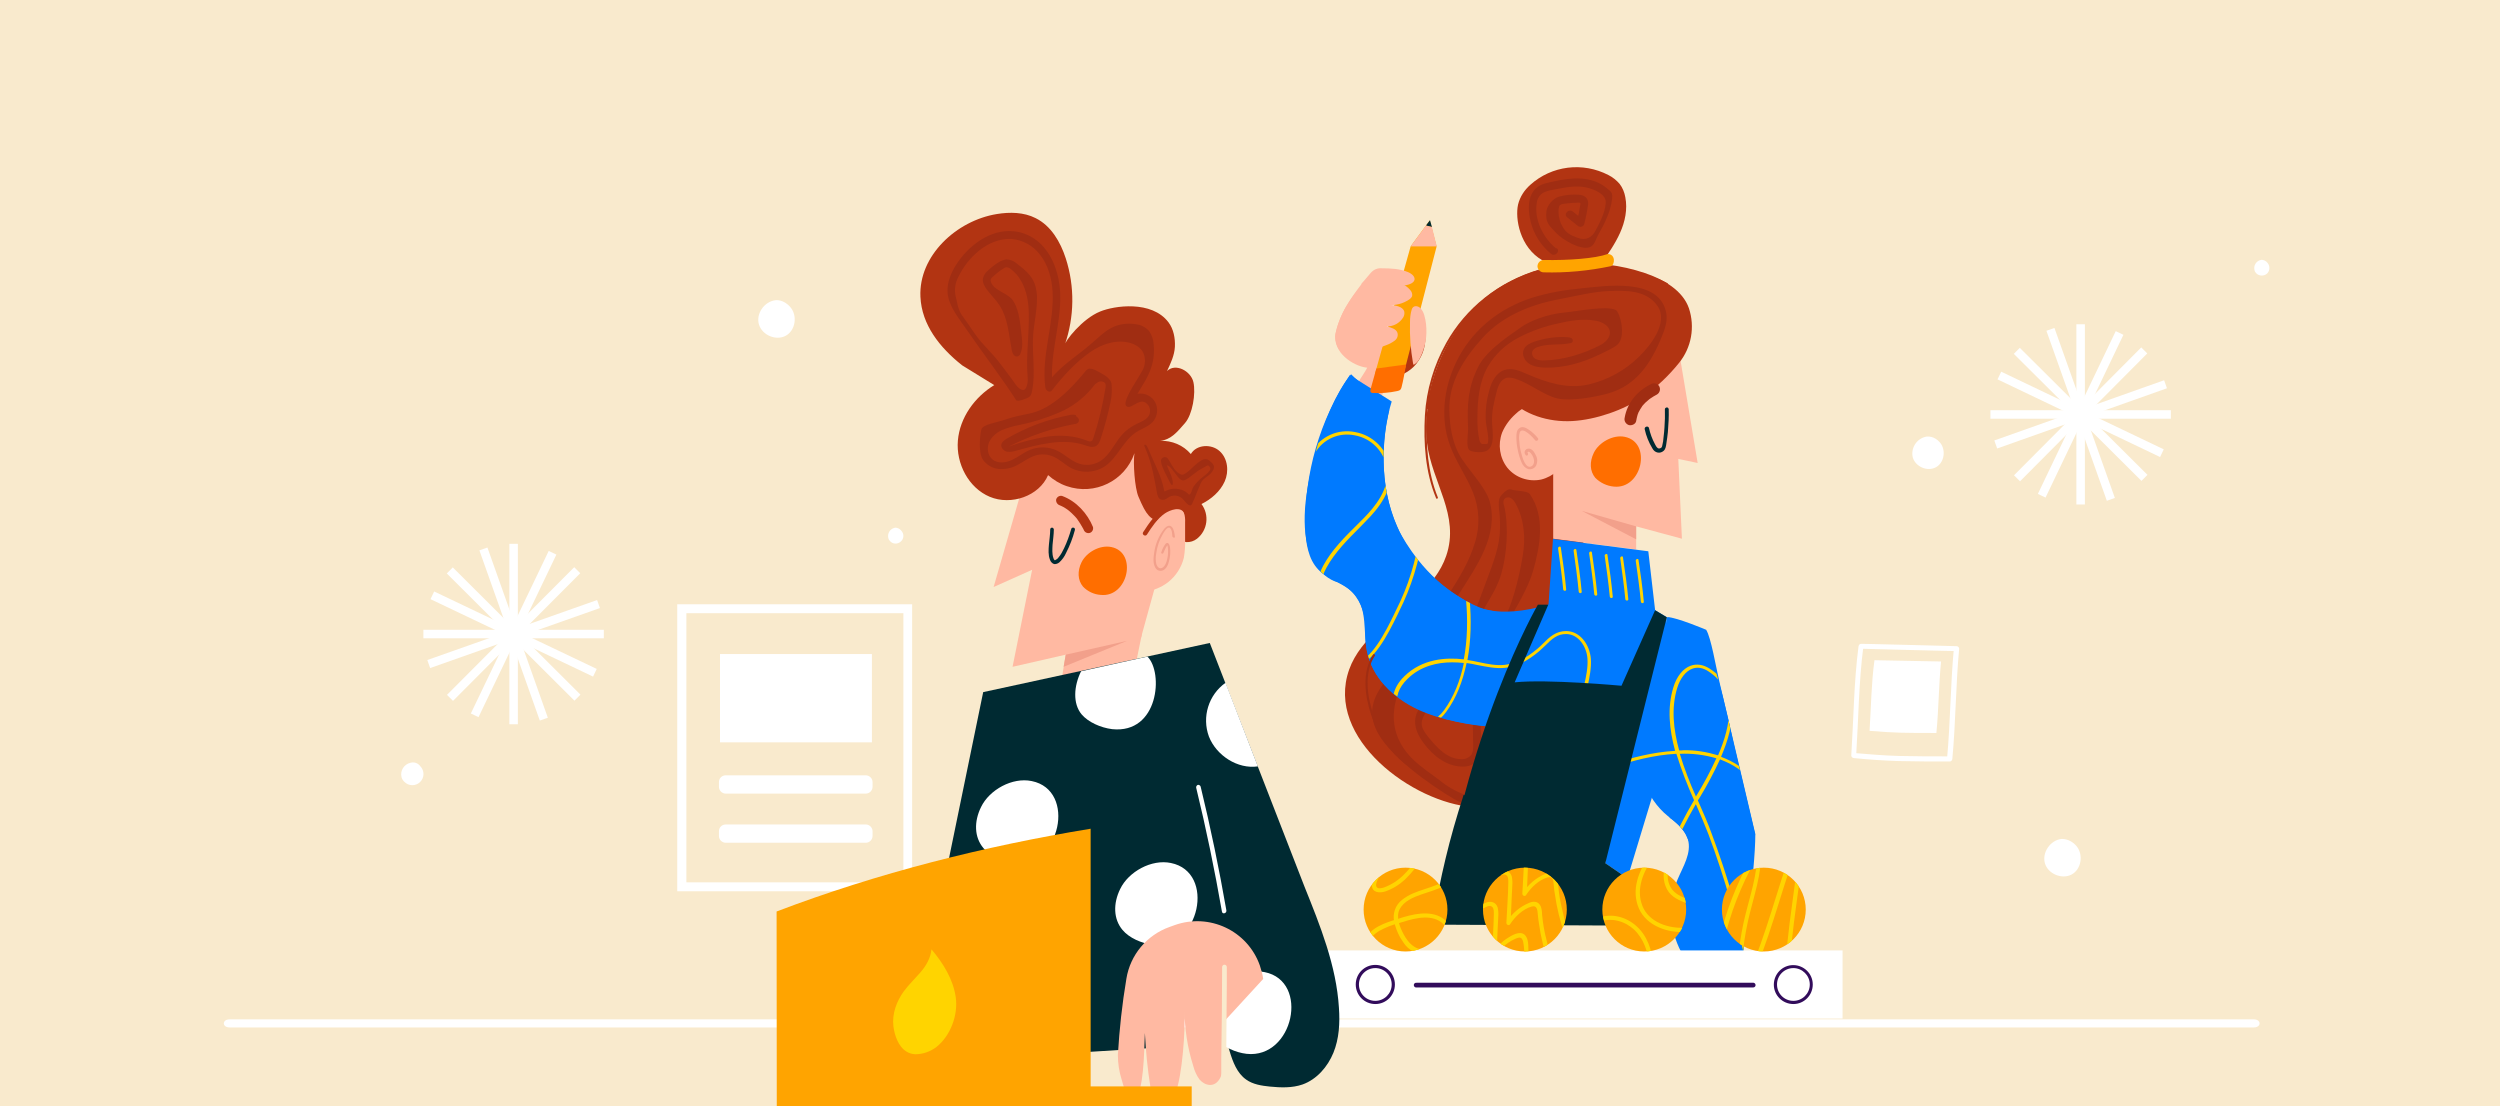
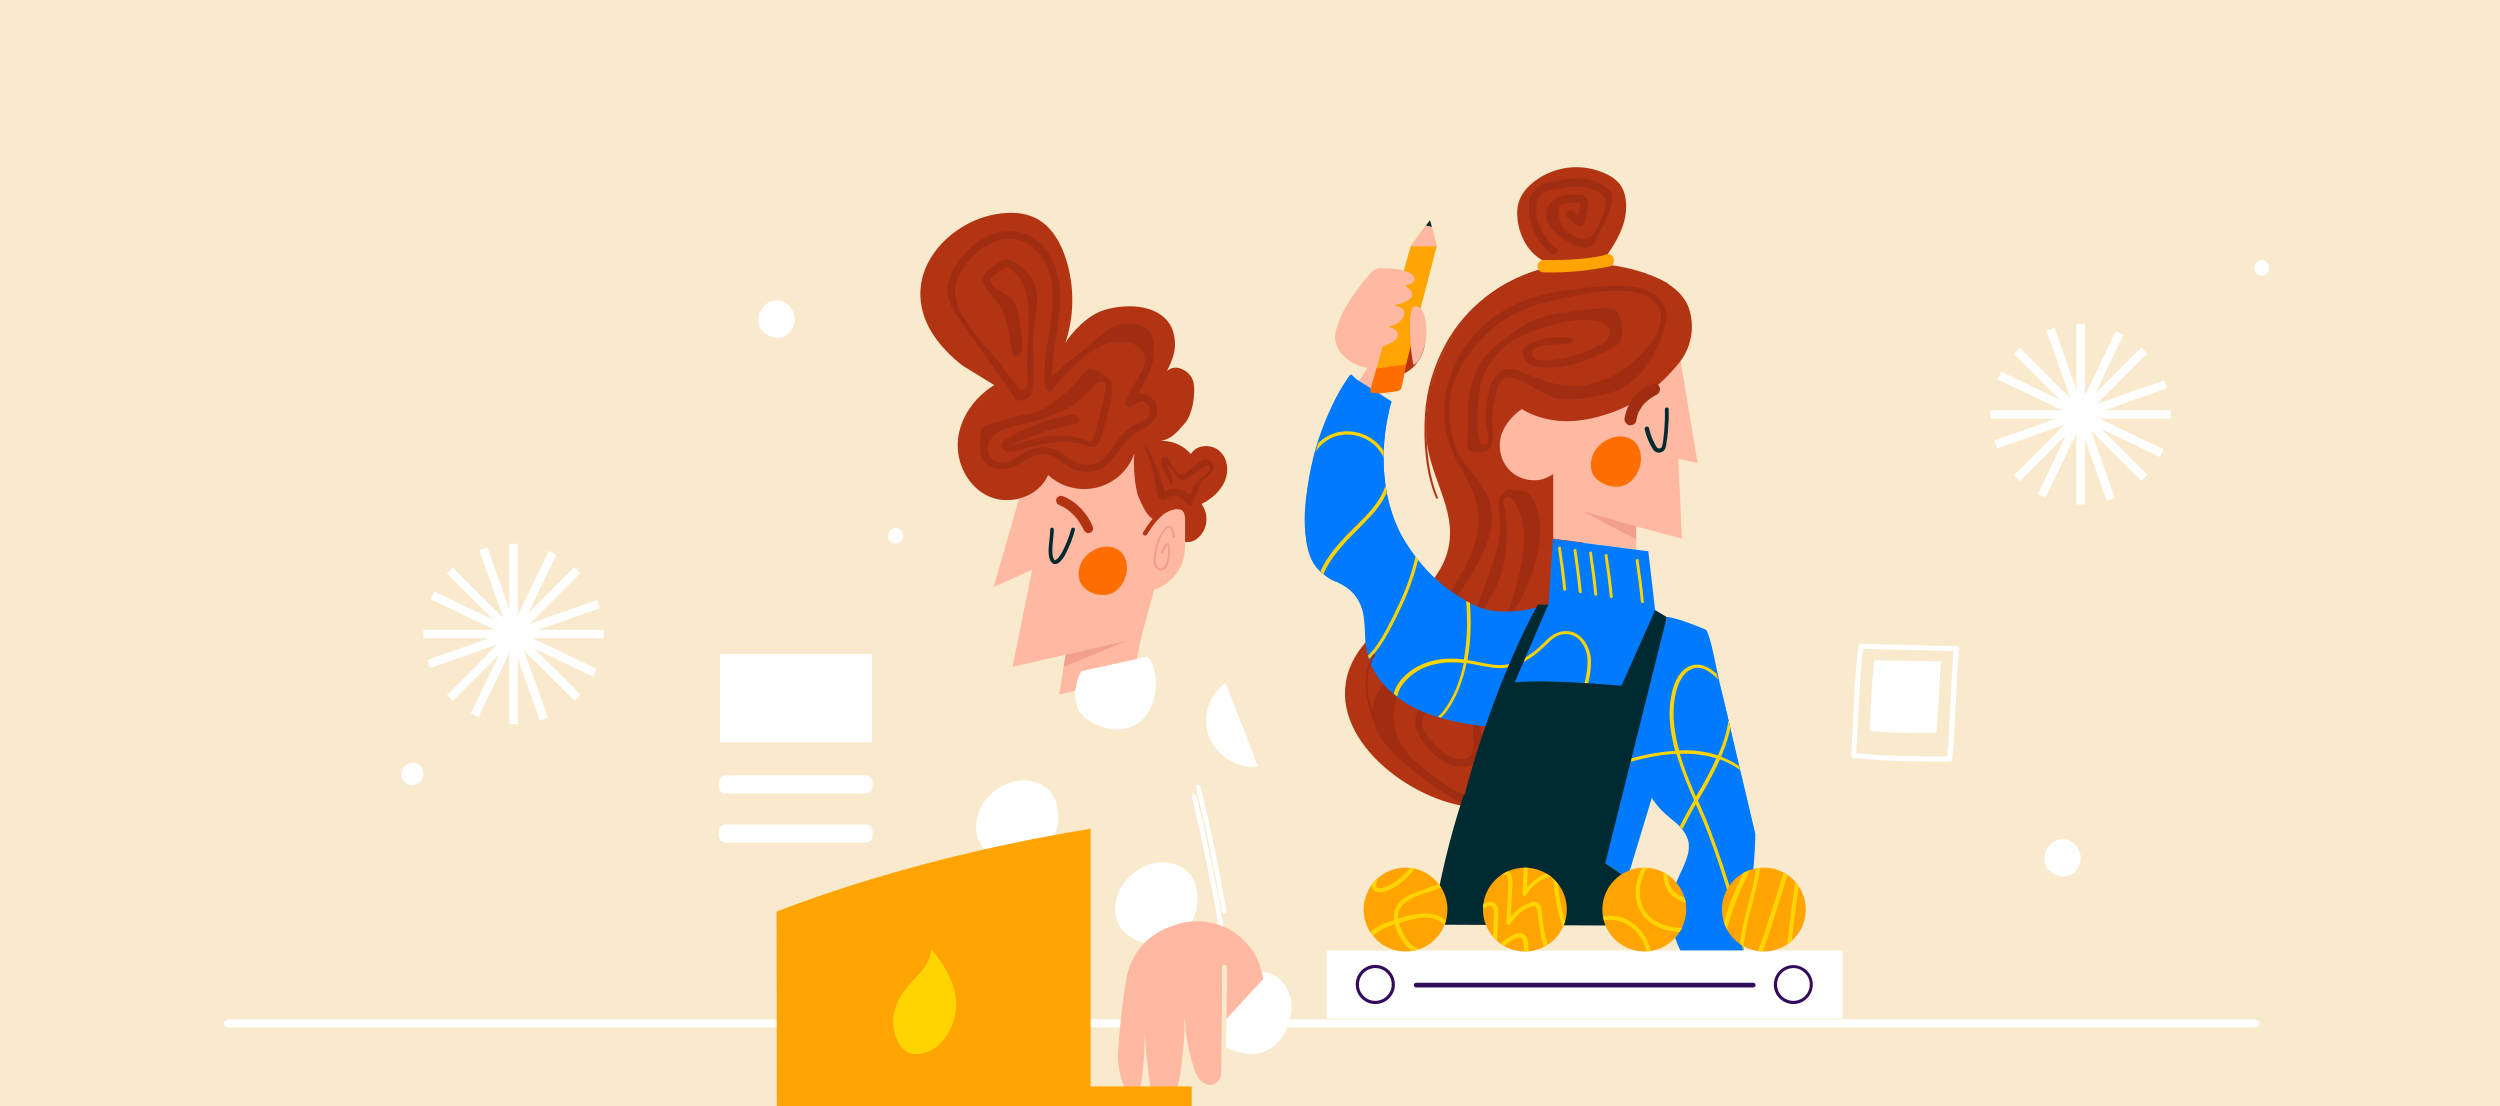
<svg xmlns="http://www.w3.org/2000/svg" xmlns:xlink="http://www.w3.org/1999/xlink" version="1.1" x="0px" y="0px" viewBox="0 0 1175 520" style="enable-background:new 0 0 1175 520;" xml:space="preserve">
  <style type="text/css">
	.st0{fill:#F9EACD;}
	.st1{fill:#FFFFFF;}
	.st2{fill:#B23412;}
	.st3{fill:#FFB9A2;}
	.st4{fill:#F2A08B;}
	.st5{fill:#FF6E00;}
	.st6{fill:#002A32;}
	.st7{fill:#A02D12;}
	.st8{fill:#FFA400;}
	.st9{fill:#007AFF;}
	.st10{clip-path:url(#SVGID_2_);}
	.st11{fill:#FFD400;}
	.st12{fill:#320C5B;}
	.st13{clip-path:url(#SVGID_4_);}
	.st14{clip-path:url(#SVGID_6_);}
	.st15{clip-path:url(#SVGID_8_);}
	.st16{clip-path:url(#SVGID_10_);}
	.st17{fill:none;stroke:#FFFFFF;stroke-width:4;stroke-miterlimit:10;}

	#star1, #star2 {
	  -webkit-animation: spin 1s linear infinite;
	  -moz-animation: spin 1s linear infinite;
	  animation: spin 3s linear infinite;
	}


	@keyframes spin {
		100% {
		-webkit-transform: rotate(360deg);
		transform: rotate(360deg);
		transform-origin: 0 0;
		}
	}

	#dot1, #dot5 {
    animation: star1 2s infinite;
	}

	#dot2, #dot4 {
    animation: star2 1.5s infinite;
	}

	#dot3, #dot6 {
    animation: star3 1.6s infinite;
	}

	@keyframes star1 {
    0% {	opacity: 0;	}
    49% {	opacity: 70%;	}
    60% {	opacity: 0;	}
    99% {	opacity: 100%;	}
    100% {	opacity: 0;	}
	}

	@keyframes star2 {
    0% {	opacity: 0;	}
    49% {	opacity: 20%;	}
    60% {	opacity: 70%;	}
    99% {	opacity: 100%;	}
    100% {	opacity: 0;	}
	}

	@keyframes star3 {
    0% {	opacity: 40%;	}
    49% {	opacity: 100%;	}
    60% {	opacity: 50%;	}
    99% {	opacity: 0;	}
    100% {	opacity: 100%;	}
	}
</style>
  <g id="Layer_1">
    <rect x="-17.6" y="-26.5" class="st0" width="1210.3" height="581.3" />
    <path class="st1" d="M873.5,303.8c-2.2,17-2.3,34.2-3.4,51.3c0,0.6,0.5,1.1,1.2,1.2c7,0.7,14.1,1.2,21.2,1.4   c8,0.2,15.9,0.2,23.9,0.2c0.6,0,1.1-0.5,1.2-1.2c1.6-17.2,1.6-34.6,3.2-51.8c0-0.6-0.5-1.2-1.2-1.2l-15.2-0.4l-24.2-0.6l-5.6-0.1   c-0.6,0.1-1.1,0.6-1,1.3c0.1,0.6,0.5,1,1,1l15.1,0.4l24.2,0.6l5.6,0.1l-1.2-1.1c-1.6,17.2-1.6,34.6-3.2,51.8l1.2-1.2   c-8,0-15.9,0-23.9-0.2c-7.1-0.2-14.1-0.8-21.2-1.4l1.2,1.1c1.1-17.1,1.2-34.3,3.4-51.3C876,302.3,873.7,302.3,873.5,303.8z" />
    <path class="st1" d="M881,310.3c-1.5,11-1.6,22.1-2.3,33.2c12.1,1,16.8,1,31.4,1c1.1-11.2,1.1-22.4,2.2-33.6L881,310.3z" />
    <rect x="338.4" y="307.4" class="st1" width="71.4" height="41.5" />
    <path class="st1" d="M341.1,364.4h65.8c1.7,0,3.2,1.4,3.2,3.2v2.2c0,1.7-1.4,3.2-3.2,3.2h-65.8c-1.7,0-3.2-1.4-3.2-3.2v-2.2   C337.9,365.8,339.3,364.4,341.1,364.4z" />
    <path class="st1" d="M341.1,387.5h65.8c1.7,0,3.2,1.4,3.2,3.2v2.2c0,1.7-1.4,3.2-3.2,3.2h-65.8c-1.7,0-3.2-1.4-3.2-3.2v-2.2   C337.9,388.9,339.3,387.5,341.1,387.5z" />
-     <path class="st1" d="M428.8,418.9H318.3V284h110.4v134.9H428.8z M322.6,414.7h102V288.2h-102V414.7z" />
    <path class="st1" d="M107.9,482.9h951.4c3.6,0,3.6-3.8,0-3.8H107.9C104.3,479.1,104.3,482.9,107.9,482.9z" />
    <path class="st2" d="M725,122.4c-10.7-6.1-13-19.7-11.5-26.3c0.9-3.6,2.9-6.7,5.7-9.2c10.1-9.1,24.7-10.9,36.8-4.6   c2,1,3.7,2.4,5.2,4.1c1.4,1.8,2.3,4,2.7,6.3c1.1,5.6-0.1,11.5-2.5,16.8s-5.7,10-9,14.6" />
    <path class="st2" d="M746.9,273.1c-0.9-7.1-2-14.1-3.2-21.1c-0.7-3.9-10.4-51.6-8.3-52.1c28.1-5.7,50.8-21.1,56.4-49.2   c0.3-1.6-5.4-3-6.3-4.4c-5.7-8.4-0.6-12.5-1.8-13.2c-45.1-23.5-119.9,19.1-113,75.1c2.3,18.7,15.6,33.9,9,53.1   c-5.1,14.9-20.1,24.1-31.3,34c-6.1,5.4-11.6,11.8-14.3,19.4c-11.5,32.5,30.2,62.6,58,64.6c32.3,2.2,51.2-32.6,55.2-60.2   C749.4,303.9,748.8,288.4,746.9,273.1z" />
    <path class="st3" d="M736.5,195.7c-6.2-1.3-11.9-6.3-18.1-4.8c-2.3,0.7-4.4,2-6.1,3.7c-2.7,2.4-4.9,5.4-6.3,8.7   c-2.1,5.6-1.2,11.9,2.5,16.6c3.8,4.6,9.9,6.7,15.8,5.5c5.8-1.4,10.2-5.9,14-10.6" />
    <polygon class="st3" points="730,253.2 730,194.8 788.1,159 797.9,217.6 788.8,215.7 790.5,253.2 769,247.4 769,258.3  " />
    <path class="st2" d="M670.5,192.3c2.8-22.1,14.5-44.7,34.2-57.1c20.3-12.8,46-14.4,68.3-6.9c8.9,3,17.9,8.2,20.8,16.6   c2.9,8.8,1.2,18.4-4.6,25.6c-4.9,6.1-10.6,11.5-17,16c-8.9,6.2-22.2,10.8-33.3,11.4s-22.8-3-30.1-10.9" />
-     <path class="st4" d="M722.8,205.9c-1.2-1.5-2.6-2.8-4.2-3.9c-1.3-0.9-3.1-1.9-4.6-0.7c-1.2,0.9-1.3,2.6-1.3,4   c0,2.2,0.2,4.3,0.7,6.4c0.4,2,1,3.9,1.8,5.8c0.6,1.4,1.7,2.5,3.1,3c1.5,0.3,3-0.4,3.7-1.7c0.7-1.5,0.7-3.2-0.1-4.7   c-0.6-1.4-2-3.7-3.9-3.2c-1,0.2-1.6,1.1-1.4,2.1c0.1,0.4,0.3,0.7,0.6,1c0.7,0.6,1.4-0.7,0.7-1.2c-0.1-0.1,0.3-0.4,0.4-0.5   c0.4-0.1,0.8,0.4,1.1,0.6c0.6,0.7,1,1.4,1.3,2.2c0.5,1.3,0.5,3.2-0.8,4c-2.9,1.7-4.5-4.5-4.9-6.1c-0.5-1.8-0.8-3.6-0.9-5.5   c-0.2-1.4-0.2-2.9,0.2-4.3c1.3-3,6.4,2.6,7.3,3.8C722.4,207.6,723.4,206.6,722.8,205.9L722.8,205.9z" />
    <path class="st5" d="M749.8,224.6c-2.6-3.1-2.8-7.5-0.7-11.8c2.4-4.9,9-8.6,14.5-7.5c13,2.6,8.2,24.8-5.1,23.4   C755.2,228.4,752.1,226.9,749.8,224.6z" />
    <path class="st6" d="M773,201.7c0.7,3.2,1.9,6.2,3.6,9c0.5,1,1.4,1.8,2.5,2c1,0.2,2-0.1,2.8-0.8c1-0.9,1.1-2.2,1.3-3.5   c0.3-1.8,0.5-3.5,0.7-5.3c0.3-3.6,0.5-7.2,0.4-10.8c-0.1-0.5-0.5-0.9-1-0.8c-0.4,0.1-0.8,0.4-0.8,0.8c0.1,2.9,0,5.8-0.2,8.6   c-0.1,1.4-0.2,2.9-0.4,4.3c-0.1,1.5-0.3,3-0.7,4.5c-0.1,0.7-0.8,1.1-1.5,1.1c-1-0.1-1.5-1.4-1.9-2.1c-1.3-2.4-2.2-4.9-2.8-7.6   C774.6,200,772.8,200.5,773,201.7L773,201.7z" />
    <path class="st7" d="M769,197.9c0.1-0.9,0.4-1.8,0.6-2.7c0.1-0.4,0.3-0.9,0.5-1.3c-0.2,0.4-0.1,0.2,0-0.1l0.3-0.5   c0.4-0.7,0.7-1.4,1.2-2l0.3-0.5c0.3-0.5-0.3,0.4,0,0s0.5-0.6,0.8-0.9c0.5-0.5,1-1.1,1.6-1.5c0.3-0.2,0.5-0.4,0.8-0.7   c-0.2,0.2-0.4,0.3,0,0l0.4-0.3c1.1-0.8,2.2-1.4,3.3-2c1.3-0.8,1.8-2.5,1-3.9c-0.8-1.3-2.5-1.7-3.8-1c-6.3,3.1-11.2,8.7-12.4,15.8   c-0.4,1.5,0.5,3,2,3.5C766.9,200.1,768.7,199.4,769,197.9L769,197.9z" />
    <path class="st7" d="M708.3,293c4.1-7,10-16.8,12.2-24.5c3.5-12.2,5.8-25.8-1.5-36.3c-1.1-1.6-6.7-1.4-8.5-2.1s-3.6,1.3-4.9,2.7   s-1.3,3.9-1.1,6c0.4,3.2,0.6,6.5,0.5,9.7c-0.1,8.2-3.2,16.1-6.1,23.8c-7,18.5-13.1,38-26,53.1c-3.5,4-7.6,8.2-7.8,13.5   c-0.1,3.7,1.7,7.2,3.9,10.2c4.4,6.1,11.1,11.3,18.6,11.2c2,0.1,4-0.5,5.6-1.7c2.8-2.1,3.5-6,3.3-9.5s-1-7-0.3-10.5l-1.3,1.6   c3.1-1.3,7.1-2.4,9.4,0c1.9,2,1.3,5.2,0.5,7.9c-2.5,8.1-6,15.9-10.5,23.2c-1.5,2.5-3.2,3.2-5.9,2.2c-4.3-1.6-8.3-3.9-11.8-6.8   c-4.1-3.1-8.4-5.9-12.2-9.5c-10.4-9.9-11.8-22.4-5.7-35.1c3.6-7.5,8.5-14.4,13.1-21.4c4.7-7.2,9.5-14.5,14.1-21.8   c8.2-12.9,18.5-27.4,14.3-43.1c-2-7.3-11.2-16-14.6-22.6c-3.2-6.2-4.2-13.1-4.4-20.1c-0.4-13.3,6.8-24.6,15.7-34.4   c9.4-10.3,22.6-15.6,36.1-18.1c6.8-1.3,16.2-3.6,23.2-3.8c7.8-0.3,17.7-0.6,22.9,7.1s-3.4,18.6-8.8,23.8   c-6.5,6.4-14.7,10.9-23.6,13c-10,2.3-19.8-0.9-29-4.9c-3.4-1.5-7.1-3.1-10.6-1.9c-3.9,1.3-6,5.4-7.1,9.4c-1.3,4.5-1.9,9.3-1.7,14   c0.1,3.2,1.7,7.8,1,10.9c-0.2,0.8-1.6,0.4-2.4,0.5s-1.4-1-1.6-1.9c-0.7-3.4-1-6.9-0.9-10.4c0-8.3,0.8-16.9,4.9-24.1   c3.4-5.8,8.4-10.5,14.4-13.6c5.9-3.1,12.2-5.3,18.7-6.7c5.5-1.3,11.1-2.2,16.6-1.4c2.1,0.2,4.1,0.9,5.7,2.1   c4.1,3.4,1.1,7.7-2.7,9.6c-8.1,4.1-17.1,6.9-26.2,7.1c-1.4,0.1-2.8-0.1-4.1-0.7c-1.3-0.7-1.9-2.2-1.5-3.6c0.5-0.9,1.3-1.6,2.3-1.9   c4.9-1.9,10.4-0.8,15.5-1.9c0.4,0,0.8-0.2,1.1-0.6c0.3-0.6,0.1-1.3-0.4-1.7c-0.6-0.3-1.2-0.5-1.8-0.5c-5.4-0.4-10.7,0.4-15.8,2.1   c-2,0.7-4.1,1.7-4.9,3.6c-1.1,2.4,0.3,5.3,2.4,6.7s4.8,1.8,7.4,1.9c9,0.2,17.5-2.2,25.6-6.1c2.1-1,7-3.2,8.7-4.8   c4.1-3.9,1.1-15.2-0.9-16.2c-4.2-2.2-18.8,0.7-23.4,1.1c-9.5,0.8-17.8,4.6-20.8,6.8c-3.6,2.7-16.3,10.4-20.5,18.9   c-4.8,9.7-5.2,17.9-4.7,28.8c0.1,2.3-1.2,9.2,0.8,10.4c1.5,0.9,5.9,1.2,7.9,0.2c4-2.1,2.8-8.9,2.6-12.7c-0.3-5.7,0.8-9.8,2.2-15.4   c0.7-2.7,2.1-6.1,5.4-6.3c1.3,0,2.6,0.2,3.8,0.7c6.2,2,13.1,7.7,19.4,9.1c6.2,1.4,17.8-0.7,23.8-2.4c13-3.7,20-13.9,25.2-26.8   c1.4-3.4,2.8-7.5,2-11.2c-3.3-16.6-28.6-12.5-40.5-11.3c-7.7,0.7-15.3,2.1-22.7,4.4c-14.5,4.7-26.8,14.1-34.2,27.7   c-6.8,12.5-9.2,27.8-4.3,41.4c2.8,7.8,7.7,14.5,10.8,22.1c3.2,7.7,3.5,16.3,0.9,24.2c-2.5,8.3-7,15.8-11.7,23.1   c-5.1,8-10.4,16-15.6,24c-8.7,13.4-26.4,23.4-19.2,40c5.4,12.4,25.6,26.4,36.7,33c5.4,3.2,10.1,3.6,13.7-2.1   c4.7-7.3,8.3-15.3,10.8-23.6c1.2-4.2,1.9-9.3-1.3-12.4c-2.8-2.6-7.2-2.3-10.9-1.5c-1.2,0.1-2.3,0.7-3,1.6c-0.4,0.8-0.5,1.6-0.4,2.5   l0.2,10.1c0,1.6,0,3.4-0.9,4.7c-1.2,1.4-2.9,2.1-4.6,2c-6.5,0.1-11.6-5.4-15.7-10.5c-1.2-1.6-2.5-3.2-2.9-5.2   c-0.7-3.9,2.6-7.3,5.3-10.2c9.9-10.9,15-25.2,20.8-38.7c3.8-8.7,8.5-13.4,11.2-22.5s3.6-22.9,1.3-32.1c-0.4-0.9-0.4-2,0-2.9   c0.8-1,2.1-1.2,3.2-0.6c1,0.6,1.8,1.6,2.3,2.7c4,7.3,4.7,16.1,3.3,24.3c-1.3,8.2-4.1,20.2-7.7,27.8c-1.6,3.4-3.7,3.4-1.6,6.5   C707.4,294.5,707.9,293.7,708.3,293z" />
    <path class="st7" d="M731.4,116.8c-6-4.9-10.5-13.5-9.1-21.5c0.2-1.8,1.2-3.5,2.7-4.5c1.9-1.2,4.4-1.5,6.5-1.9   c4.5-0.9,9.4-1.8,14-0.8c3.3,0.7,9.5,3,9.2,7.2c-0.3,4.6-2.7,9.1-4.8,13.1c-1.7,3.2-4.5,4.9-8.6,3.3c-3.2-1.2-5.1-2.1-6.8-5   c-1.3-2.1-1.9-4.5-2-6.9c0-0.9,0-2.8,0.7-3.4s2.5-0.7,3.4-0.8c1.4-0.2,2.8-0.3,4.3-0.3c0.5-0.1,1.1-0.1,1.6,0   c0.5,0.3,0.3,0.3,0.2,1.1c-0.4,2.6-0.9,5.3-1.6,7.8l3.1-0.8l-5-4c-1.9-1.5-4.5,1.2-2.7,2.7l5,4c0.8,0.7,2,0.7,2.7-0.1   c0.2-0.2,0.3-0.5,0.4-0.8c0.8-3,1.4-6.1,1.8-9.1c0.3-3-1.7-4.4-4.4-4.6c-3.1-0.2-6.2,0.1-9.2,0.9c-2.9,0.8-5.7,4.2-6,6.9   c-0.5,5.3,1,6.4,4.6,10.2c2.9,3.1,11.3,8.2,15.7,6.7c2.5-0.9,2.9-3.9,4.2-6.1c1.5-2.6,2.9-5.2,4-8c1.2-2.7,2-5.6,2.4-8.6   c0.3-3.1-0.4-3.3-2.7-5.2c-4.3-3.6-10-4.7-15.5-4.4c-3.2,0.2-6.3,0.7-9.4,1.4c-2.6,0.6-5.4,1-7.6,2.7c-4.8,3.7-4.4,11-3.1,16.2   c1.5,5.9,4.8,11.2,9.6,15.1c1.8,1.5,4.5-1.1,2.7-2.7L731.4,116.8z" />
    <path class="st3" d="M637.9,180.6c0.8-1.8,3.9-6,4.7-7.8c-4.8-0.3-15.1-5.4-15.1-14.6c0-2.4,2.7-10.2,5.3-14.3   c8.1-13.1,10.8-12,23.4-13c2.4-0.2,5.7,0.6,5.7,3.1c-0.2,1.2-0.7,2.2-1.7,3L644,154l15.9,5.5c0.5,0.1,0.9,0.4,1.2,0.7   c0.2,0.4,0.2,1,0.1,1.4l-1.6,10.2c-0.1,1.7-0.7,3.3-1.7,4.7c-0.8,0.8-1.7,1.4-2.7,2c-3.8,2.7-5.8,7.2-7.6,11.5" />
    <path class="st2" d="M650.5,177.4c5.2,0.4,10.3-1.4,14-5.1c3.6-3.7,5.6-8.8,5.4-14c-0.1-3.7-1.6-7.8-5-9.4c-0.6-0.3-1.3-0.4-2-0.3   c-1.2,0.3-1.7,1.7-2.1,2.9l-7.5,25.5" />
    <path class="st8" d="M663,115.8l-16.7,59.6c-0.4,1.8,0.7,3.6,2.4,4l0,0c0.5,0.1,0.9,0.1,1.4,0l7.1-1.4c1.3-0.3,2.3-1.3,2.6-2.6   l15.4-59.5l-3.2-12.3L663,115.8z" />
    <path class="st3" d="M628,155.6c1.7-7.9,6.6-15.1,11.7-21.8c0.5-0.7,1.1-1.3,1.8-1.8c1-0.4,2.2-0.6,3.3-0.6   c6.5-0.1,14,0.3,17.9,4.8c0.8,0.8,1.2,1.9,1,3c-0.3,0.7-0.9,1.3-1.6,1.7c-2.7,1.8-5.9,2.6-9.2,2.5c2.8,0,6.4,0.6,7.1,3   c0.2,1,0,2-0.5,2.8c-1.7,2.7-4.6,4.3-7.8,4.2c2.1,0.5,4.5,1.2,5.1,3c0.4,1.4-0.1,2.8-1.3,3.7s-2.5,1.6-3.9,2.1   c-4.6,1.8-9.5,3.5-14.5,3.1s-3.7,0.4-8-1.5C627.7,161.4,627.2,158.4,628,155.6z" />
    <path class="st3" d="M664.4,171.5c-0.2-0.3-0.2-0.6-0.3-0.9c-1.1-6.3-1.6-12.7-1.4-19.1c0-2,0.2-4,0.8-6c0.5-1.8,2.3-2,3.7-1   c1.1,0.9,1.8,2.2,2.2,3.6c0.8,2.7,1.1,5.6,1,8.5c-0.1,4.3-1.3,8.6-3.4,12.4C666.4,170,665.5,170.9,664.4,171.5L664.4,171.5z" />
    <path class="st3" d="M639.7,133.6l4.6-5.4c1.3-1.5,3.2-2.3,5.1-2.1c4.2,0,8.5,0.2,12.4,1.8c1.2,0.5,2.7,1.5,3,2.8   c0.5,2.2-2.6,3.1-4.2,3.4c-3,0.6-6.1,0.9-9.1,1.4L639.7,133.6z" />
    <path class="st9" d="M772.8,344.4c-4.6,13.3-0.9,28,9.3,37.6c4.2,3.8,9.6,7,11.2,12.4c1.9,6.5-2.3,12.9-4.9,19.1   c-4.8,11.8-3.7,25.2,3,36.1H819c0,0,6-39.6,6-57.6l-16.8-71.2c-1.8-7.7-4-21.1-6.3-24.8c0,0-13.7-5.8-18.3-6L772.8,344.4z" />
    <path class="st9" d="M764.9,412.8l14.7-48.5l3.8-74.2l-5.5-3.3c0,0-20.2,86.2-23.5,118.9L764.9,412.8z" />
    <path class="st9" d="M703,341.9c-12.5-1.5-25.3-3.1-36.8-8.5s-21.5-15.2-23.8-27.6c-1.7-8.9,0.3-19.3-5.6-26.3   c-4.5-5.3-12.2-6.7-17.1-11.7s-6-12.7-6.2-19.7c-0.5-25.5,6.7-50.6,20.9-71.8l19.7,12.4c0,0-21.5,63.7,37.7,95.4c0,0,11.1,7.6,36,0   l2.1-30.8l44.8,5.8l3.2,27.7l-2.7,24.7L759.6,342H703V341.9z" />
    <path class="st9" d="M698.2,341.3c0,0-56.3-3.2-56.5-42.9c0,0,2.3-17.9-12.8-24.7c0,0-21.5-4-14.2-45.2c0,0,5.7-34.7,20.3-52.6   l17.9,17.1c0,0-8.4,29.4,4.7,56.5c0,0,7.8,16.3,23.3,27.7c0,0,9.9,7.3,17.2,9.2l106.1,23.8c0,0,2.5,1.6,10.7,39.6l10,42.3   c0,0-3.7,44.6-6,57.6L792.2,392c-1.8-3-4.3-5.6-7.2-7.5l-10.2-14.6l-38.3,46.3l-47-28.8L698.2,341.3z" />
    <g>
      <g>
        <defs>
          <path id="SVGID_1_" d="M698.2,341.3c0,0-56.3-3.2-56.5-42.9c0,0,2.3-17.9-12.8-24.7c0,0-21.5-4-14.2-45.2      c0,0,5.7-34.7,20.3-52.6l17.9,17.1c0,0-8.4,29.4,4.7,56.5c0,0,7.8,16.3,23.3,27.7c0,0,9.9,7.3,17.2,9.2l106.1,23.8      c0,0,2.5,1.6,10.7,39.6l10,42.3c0,0-3.7,44.6-6,57.6L792.2,392c-1.8-3-4.3-5.6-7.2-7.5l-10.2-14.6l-38.3,46.3l-47-28.8      L698.2,341.3z" />
        </defs>
        <clipPath id="SVGID_2_">
          <use xlink:href="#SVGID_1_" style="overflow:visible;" />
        </clipPath>
        <g class="st10">
          <path class="st11" d="M826.3,488c-1.2-9.9-2.7-19.7-4.6-29.5c-4.7,5.6-11.4,9-18.6,9.5c-7,0.5-12.8-1.5-17.5-6.1      c-7.7-7.6-9.8-20.2-9.2-29.5c1.3-21.5,11-41.2,19.8-56.3c-3.2-7.1-6-14.4-8.3-21.8c-10.6,0.5-21,3.4-29.2,6.1      c-4.6,1.4-9.1,3.2-13.4,5.2c-1.5,7.6-4.2,14.9-8.1,21.5c-1.3,2.3-4.1,3.2-6.5,2.2c-2.4-0.9-3.7-3.4-3.1-5.9      c1.1-4.6,3.5-8.8,6.8-12.2c2.8-2.7,6-5,9.4-6.8c1.7-8.9,1.6-18-0.3-26.8c-1.2-5.3,0-10.6,1.1-15.7c0.9-4.1,1.8-8.3,1.5-12.4      c-0.4-5.6-4.2-11.4-9.9-11.5c-4.3-0.1-6.9,2.4-9.8,5.3c-0.9,0.9-1.9,1.8-2.9,2.7c-5.8,4.9-11,7.4-16.3,7.9      c-4.3,0.4-8.5-0.5-12.6-1.3c-1.7-0.4-3.5-0.7-5.3-1c-1.8,8.6-4.8,16.5-9.6,23c-3.6,5-8.8,7.3-14,6.4c-4.8-0.8-8.8-4.1-10.4-8.7      c-0.9-2.8-1.4-8.5,4.8-14.5c8.4-8.2,19.6-8.9,27.9-7.9c3.4-18.1,0.8-39-4.5-54.9c-1.3-4-4.5-8.6-7.9-9.6c-1.6-0.4-3.3,0-4.5,1.1      c-1.3,1.2-2.2,2.8-2.3,4.6c-1.7,12.6-5.5,24.9-11.2,36.2l-1,2.1c-4,8.1-11.4,23.2-20.3,23.8c-9.4,0.6-13.3-11.6-15.4-18.2      c-2.5-7.8-4.3-19.2,1-29.1c4-7.4,10.1-13.5,16.1-19.4l2.9-2.9c5.4-5.5,12.5-14,10.9-23.7c-1.3-7.8-7.3-13.9-15.1-15.3      c-7.4-1.5-14.9,1.8-18.7,8.4l-1.4-0.8c4.1-7.1,12.3-10.8,20.4-9.1c8.4,1.5,15,8.2,16.4,16.6c1.7,10.5-5.6,19.4-11.3,25.1l-2.9,3      c-5.8,5.8-11.9,11.9-15.8,19.1c-5.1,9.4-3.3,20.3-0.9,27.7c2.1,6.7,5.6,17.7,13.8,17.1c7.9-0.5,15.1-15.1,18.9-22.9l1-2.1      c5.7-11.2,9.4-23.3,11.1-35.7c0.2-2.2,1.3-4.2,2.9-5.6c1.6-1.5,3.9-2.1,6-1.4c4.2,1.2,7.6,6.3,9,10.6      c5.3,16.1,7.9,37.2,4.5,55.6c1.8,0.3,3.6,0.6,5.3,1c4.2,0.9,8.1,1.7,12.1,1.3c5-0.5,9.9-2.9,15.4-7.5c1-0.8,1.9-1.7,2.8-2.6      c2.9-2.9,5.9-5.8,10.8-5.8h0.1c6.6,0.1,11,6.6,11.5,13c0.3,4.3-0.6,8.7-1.5,12.9c-1.1,5.2-2.2,10.1-1.1,15      c1.8,8.6,2,17.5,0.5,26.2c4.1-1.8,8.2-3.4,12.5-4.7c8.2-2.7,18.5-5.5,29.2-6.1c-2.7-10-3.8-20.1-0.8-29.9      c1.5-5,4.5-8.8,8.1-10.1c2.8-1,5.9-0.6,9,1.4c14.8,9.5,11.6,26.7,5.3,41.4c0.8,0.3,1.5,0.6,2.2,0.9      c24.8,10.6,25.9,41.6,25.2,54.4c-0.6,11.3-3.2,32.9-13.4,46.1c2,10.3,3.6,20.6,4.9,30.9L826.3,488z M797,378      c-8.5,14.8-17.8,33.9-19,54.6c-0.5,8.9,1.5,21,8.8,28.2c4.3,4.2,9.7,6.1,16.2,5.6c7.9-0.6,13.8-4.4,18.3-10      c-4.4-21.9-10.5-43.3-18.3-64.2c-1.7-4.4-3.6-8.9-5.7-13.7C797.2,378.3,797.1,378.2,797,378z M798,376.2l0.7,1.6      c2.1,4.8,4.1,9.3,5.7,13.8c7.7,20.5,13.8,41.6,18.2,63.1c9.3-12.9,11.7-33.3,12.2-44.1c0.7-12.5-0.3-42.6-24.2-52.8      c-0.8-0.3-1.5-0.6-2.2-0.9c-2.8,6.1-6,12.1-9.5,17.9C798.6,375.3,798.3,375.8,798,376.2L798,376.2z M743.5,366.7      c-2.9,1.6-5.5,3.6-7.9,5.9c-3.1,3.1-5.3,7.1-6.3,11.4c-0.4,1.7,0.5,3.4,2.1,4c1.7,0.7,3.6,0.1,4.5-1.5      C739.4,380.2,742,373.6,743.5,366.7L743.5,366.7z M789.5,354.3c2.1,6.9,4.7,13.6,7.6,20.1l0.2-0.4c3.5-5.7,6.6-11.5,9.4-17.6      C801.2,354.8,795.4,354,789.5,354.3L789.5,354.3z M791.3,352.6c5.5-0.1,10.9,0.8,16.2,2.4c6.1-14.1,9.2-30.6-4.6-39.5      c-2.6-1.7-5.2-2.1-7.5-1.2c-3.1,1.1-5.7,4.5-7.1,9c-2.9,9.5-1.8,19.5,0.9,29.4C789.9,352.7,790.6,352.7,791.3,352.6L791.3,352.6      z M682.5,311.3c-6.9,0-14.8,1.7-21,7.8c-4.2,4.1-5.8,8.7-4.4,12.9c1.4,4,4.9,7,9.1,7.6c4.7,0.8,9.2-1.3,12.5-5.8      c4.6-6.3,7.6-13.9,9.3-22.2C686.1,311.4,684.3,311.3,682.5,311.3z" />
        </g>
      </g>
    </g>
    <path class="st6" d="M757.8,435l7.1-22.2l-10.4-7.1l28.9-115.6l-5.5-3.3l-15.8,35.5c0,0-34.9-3.2-50.2-1.6l15.8-36.5h-4.9   c0,0-34.9,60-46.4,150.4L757.8,435z" />
    <path class="st6" d="M676.5,434.5l-3.5,0.2c4.4-23.9,7.8-39.1,14.9-61.1l1.5,0.5C682.4,396,680.9,410.7,676.5,434.5z" />
    <path class="st2" d="M675.8,233.8c-4.8-11.8-5.6-24.7-5.2-37.2c0.2-4.5,0.8-9,1.8-13.5c3.1-14.3,10.2-27.4,20.6-37.7   c8-7.8,18-14.3,28.8-17.3l2.2-1.6c-19.8,5.8-35.2,18.4-44.3,34.7c-5.8,10.4-9.3,22.1-10,34c-0.7,13,0.2,26.7,5.2,38.8   C675,234.7,676,234.4,675.8,233.8L675.8,233.8z" />
    <path class="st11" d="M768.8,263.6c0.9,6.4,1.8,12.8,2.4,19.2c0.1,0.9,1.5,0.9,1.4,0c-0.6-6.5-1.5-13.1-2.5-19.6   C770.1,262.3,768.7,262.7,768.8,263.6L768.8,263.6z" />
-     <path class="st11" d="M761.5,262.4c0.9,6.4,1.8,12.8,2.4,19.2c0.1,0.9,1.5,0.9,1.4,0c-0.6-6.5-1.5-13.1-2.5-19.6   C762.8,261.1,761.4,261.5,761.5,262.4L761.5,262.4z" />
    <path class="st11" d="M754.2,261.2c0.9,6.4,1.8,12.8,2.4,19.2c0.1,0.9,1.5,0.9,1.4,0c-0.6-6.5-1.5-13.1-2.5-19.6   C755.5,260,754.1,260.4,754.2,261.2L754.2,261.2z" />
    <path class="st11" d="M746.9,260.1c0.9,6.4,1.8,12.8,2.4,19.2c0.1,0.9,1.5,0.9,1.4,0c-0.6-6.5-1.5-13.1-2.5-19.6   C748.1,258.8,746.8,259.2,746.9,260.1L746.9,260.1z" />
    <path class="st11" d="M739.6,258.9c0.9,6.4,1.8,12.8,2.4,19.2c0.1,0.9,1.5,0.9,1.4,0c-0.6-6.5-1.5-13.1-2.5-19.6   C740.8,257.6,739.5,258,739.6,258.9L739.6,258.9z" />
    <path class="st11" d="M732.3,257.8c0.9,6.4,1.8,12.8,2.4,19.2c0.1,0.9,1.5,0.9,1.4,0c-0.6-6.5-1.5-13.1-2.5-19.6   C733.5,256.5,732.2,256.9,732.3,257.8L732.3,257.8z" />
    <rect x="623.6" y="446.7" class="st1" width="242.4" height="32" />
    <path class="st12" d="M646.4,471.9c-5.1,0-9.2-4.1-9.2-9.2s4.1-9.2,9.2-9.2c5.1,0,9.2,4.1,9.2,9.2l0,0l0,0   C655.6,467.8,651.5,471.9,646.4,471.9z M646.4,455c-4.2,0-7.7,3.4-7.7,7.7s3.4,7.7,7.7,7.7c4.2,0,7.7-3.4,7.7-7.7l0,0l0,0   C654.1,458.5,650.7,455,646.4,455L646.4,455L646.4,455L646.4,455z" />
    <path class="st12" d="M842.9,471.9c-5.1,0-9.2-4.1-9.2-9.1c0-5.1,4.1-9.2,9.1-9.2c5.1,0,9.2,4.1,9.2,9.1l0,0l0,0   C852,467.8,847.9,471.9,842.9,471.9z M842.9,455c-4.2,0-7.7,3.4-7.7,7.7s3.4,7.7,7.7,7.7c4.2,0,7.7-3.4,7.7-7.7l0,0l0,0   C850.6,458.5,847.1,455,842.9,455L842.9,455L842.9,455L842.9,455z" />
    <path class="st12" d="M665.8,464.1h158c0.6,0.1,1.2-0.3,1.3-0.9s-0.3-1.2-0.9-1.3c-0.1,0-0.2,0-0.4,0h-158   c-0.6-0.1-1.2,0.3-1.3,0.9s0.3,1.2,0.9,1.3C665.6,464.1,665.7,464.1,665.8,464.1z" />
    <circle class="st8" cx="660.6" cy="427.5" r="19.7" />
    <g>
      <g>
        <defs>
          <circle id="SVGID_3_" cx="660.6" cy="427.5" r="19.7" />
        </defs>
        <clipPath id="SVGID_4_">
          <use xlink:href="#SVGID_3_" style="overflow:visible;" />
        </clipPath>
        <g class="st13">
          <path class="st11" d="M643.9,443.9c-0.5-2.9,2.1-5,4.4-6.4c2.7-1.5,5.7-2.7,8.7-3.5c5.9-1.8,13.6-4.5,19.4-1.2      c3.3,1.9,5.6,6,2.7,9.2c-2.5,2.5-6,4-9.6,4.2c-4.7,0.2-7.7-3.2-9.8-7.1c-1.8-3.4-3.8-8.2-1.8-11.9s6.4-5.5,10.1-6.8      s7.6-2.3,11.1-4.2c3.1-1.7,6.9-4.5,6.9-8.4s-3.4-6.7-6.6-8.1c-4.2-1.7-8.8-2.3-13.3-1.6c-4.6,0.5-9,2.1-12.9,4.6      c-2,1.6-3.8,3.6-5.2,5.8c-1.5,2.1-3.3,5-3.2,7.7c0.1,3.4,3.7,3.6,6.2,2.8c3.5-1.2,6.6-3.1,9.3-5.6c3.8-3.7,7-7.8,9.6-12.4      c2.7-4.6,4.8-9.6,6.3-14.7c0.1-0.6-0.2-1.1-0.7-1.3c-0.6-0.1-1.1,0.2-1.3,0.7l0,0l0,0c-2.6,9.3-7.6,18.7-14.5,25.5      c-2.6,2.6-5.7,4.6-9.2,5.9c-1,0.3-3,0.9-3.6-0.4c-0.5-1.1,0.4-2.9,0.9-3.8c1.3-2.7,3-5.1,5.1-7.2c3.1-3.1,8-4.6,12.2-5.3      c4.7-0.8,9.9-0.6,14.2,1.6c1.9,1,4,2.6,4.5,4.8c0.7,2.6-1.5,4.8-3.4,6.2c-6.4,4.9-15.2,4.8-21.5,10c-3.1,2.4-4.5,6.5-3.6,10.3      c0.8,3.7,2.4,7.1,4.6,10.1c2.1,3.1,5.7,5,9.5,4.9c3.4-0.2,6.6-1.3,9.3-3.3c2.4-1.8,4.2-4.4,3.6-7.5c-0.7-3.4-3.6-6-6.7-7.2      c-6.7-2.5-14.7,0.3-21.2,2.4c-5.2,1.7-13.5,4.9-12.5,11.8C642.1,445.7,644,445.2,643.9,443.9L643.9,443.9z" />
        </g>
      </g>
    </g>
    <circle class="st8" cx="772.8" cy="427.5" r="19.7" />
    <g>
      <g>
        <defs>
          <circle id="SVGID_5_" cx="772.9" cy="427.5" r="19.7" />
        </defs>
        <clipPath id="SVGID_6_">
          <use xlink:href="#SVGID_5_" style="overflow:visible;" />
        </clipPath>
        <g class="st14">
          <path class="st11" d="M783.4,405.5c-2,3.9-2,8.6,0.1,12.5c2.1,3.8,5.8,5.2,9.6,6.7c1.2,0.5,1.8-1.5,0.5-2      c-3.2-1.2-6.4-2.4-8.3-5.5c-1.9-3.3-2-7.3-0.2-10.7C785.7,405.3,783.9,404.3,783.4,405.5L783.4,405.5z" />
          <path class="st11" d="M775.5,401.9c-5.3,7.1-9,16.4-5.2,25.1c3.6,8.2,13.6,11.6,21.9,11c1.3-0.1,1.3-2.1,0-2      c-7.8,0.6-17.3-2.5-20.3-10.3c-3.1-8,0.5-16.3,5.3-22.7C778,402,776.2,400.9,775.5,401.9L775.5,401.9z" />
          <path class="st11" d="M751.6,433.4c5.5-2.4,12-0.5,16.3,3.4c4.7,4.4,6.8,10.8,7.2,17c0.1,1.3,2.1,1.3,2,0      c-0.5-7-2.9-14.3-8.4-18.9c-5-4.3-12.1-5.9-18.2-3.2C749.4,432.2,750.4,433.9,751.6,433.4L751.6,433.4z" />
        </g>
      </g>
    </g>
    <circle class="st8" cx="829" cy="427.5" r="19.7" />
    <g>
      <g>
        <defs>
          <circle id="SVGID_7_" cx="829" cy="427.5" r="19.7" />
        </defs>
        <clipPath id="SVGID_8_">
          <use xlink:href="#SVGID_7_" style="overflow:visible;" />
        </clipPath>
        <g class="st15">
          <path class="st11" d="M811.2,438.3c3.6-13.7,9.2-26.7,16.6-38.7l-1.9-0.5c0.5,12-4,23.3-6.5,34.9c-2.5,11.8-3.5,23.8-3,35.9      c0,0.6,0.4,1,0.9,1.1l0,0c0.4,0,0.8-0.2,1-0.6c10.5-19.7,16-41.4,23-62.5c2-6,4.1-12,6.5-18l-2-0.3c-0.5,23.9-6.7,47.4-6.7,71.3      c0,0.6,0.4,1,1,1s1-0.4,1-1c0-24,6.2-47.4,6.7-71.3c0-1.2-1.6-1.3-2-0.3c-8.3,20.5-13.3,42.1-21.4,62.6c-2.3,5.9-5,11.7-8,17.3      l1.9,0.5c-0.5-12.3,0.6-24.6,3.2-36.6c2.5-11.3,6.8-22.4,6.2-34.2c0-0.6-0.4-1-0.9-1.1c-0.4,0-0.8,0.2-0.9,0.5      c-7.5,12.2-13.2,25.4-16.8,39.2c-0.1,0.6,0.2,1.1,0.7,1.3C810.5,439.1,811.1,438.8,811.2,438.3L811.2,438.3z" />
        </g>
      </g>
    </g>
    <circle class="st8" cx="716.7" cy="427.5" r="19.7" />
    <g>
      <g>
        <defs>
          <circle id="SVGID_9_" cx="716.7" cy="427.5" r="19.7" />
        </defs>
        <clipPath id="SVGID_10_">
          <use xlink:href="#SVGID_9_" style="overflow:visible;" />
        </clipPath>
        <g class="st16">
          <path class="st11" d="M688.9,431.2l8-4.1c1.2-0.6,3.2-2.1,4.5-0.8c0.8,0.8,0.7,2.4,0.7,3.5c-0.1,6.2-0.6,12.5-0.9,18.7      c0,0.6,0.4,1,0.9,1.1c0.4,0,0.8-0.2,0.9-0.5c1.6-2.4,3.6-4.5,6-6.1c1-0.7,2.1-1.3,3.3-1.8c0.9-0.4,2.1-0.9,2.9-0.1      c0.4,0.5,0.6,1,0.7,1.6c0.6,2.7,0.4,5.7,0.8,8.4c0.5,3.2,1.1,6.4,2,9.5c0.1,0.6,0.7,0.9,1.3,0.7c0.6-0.1,0.9-0.7,0.7-1.3l0,0      l0,0c-1.2-4.1-1.9-8.2-2.3-12.5c-0.2-2.5,0.3-6.5-2-8.3s-6,0.5-8,1.8c-2.8,1.8-5.1,4.2-6.9,7l1.9,0.5l0.5-11.9      c0.1-2,0.2-4,0.3-6c0.1-1.4,0-2.8-0.3-4.1c-0.8-2.5-3.2-3.2-5.6-2.2c-3.5,1.4-6.9,3.5-10.3,5.2      C686.8,430.1,687.8,431.8,688.9,431.2L688.9,431.2z" />
          <path class="st11" d="M695.7,416.4l8-4.1c1.2-0.6,3.2-2.1,4.5-0.8c0.8,0.8,0.7,2.4,0.7,3.5c-0.1,6.2-0.6,12.5-0.9,18.7      c0,0.6,0.4,1,0.9,1.1c0.4,0,0.8-0.2,0.9-0.5c2.3-3.5,5.9-7,10-8.2c2.8-0.8,2.8,1.9,3,3.9c0.1,1.3,0.3,2.7,0.5,4      c0.9,6.5,2.5,12.9,4.7,19.1c0.5,1.2,2.4,0.7,2-0.5c-1.3-3.6-2.4-7.3-3.2-11.1c-1-3.7-1.6-7.5-2-11.4c-0.1-1.7-0.1-3.5-1.1-4.9      c-1.2-1.7-3.2-1.6-4.9-0.9c-4.4,1.8-8.2,5-10.7,9l1.9,0.5l0.5-11.9c0.1-2,0.2-4,0.3-6c0.1-1.4,0-2.8-0.3-4.1      c-0.8-2.5-3.2-3.2-5.6-2.2c-3.5,1.4-6.9,3.5-10.3,5.2C693.5,415.2,694.5,417,695.7,416.4L695.7,416.4z" />
          <path class="st11" d="M703.2,402.6l8-4.1c1.2-0.6,3.2-2.1,4.5-0.8c0.8,0.8,0.7,2.4,0.7,3.5c-0.1,6.2-0.6,12.5-0.9,18.8      c0,0.6,0.4,1,0.9,1.1c0.4,0,0.8-0.2,0.9-0.5c2.3-3.5,5.9-7,10-8.2c2.8-0.8,2.8,1.9,3,3.9c0.1,1.3,0.2,2.7,0.5,4      c0.9,6.5,2.5,12.9,4.7,19.1c0.5,1.2,2.4,0.7,2-0.5c-1.3-3.6-2.4-7.3-3.2-11.1c-0.9-3.7-1.6-7.5-1.9-11.3      c-0.1-1.7-0.1-3.5-1.1-4.9c-1.2-1.7-3.2-1.6-4.9-0.9c-4.4,1.8-8.2,5-10.7,9l1.9,0.5l0.5-11.9c0.1-2,0.2-4,0.3-6      c0.1-1.4,0-2.8-0.3-4.1c-0.8-2.5-3.2-3.2-5.6-2.2c-3.5,1.4-6.9,3.5-10.3,5.2C701,401.5,702,403.3,703.2,402.6L703.2,402.6z" />
        </g>
      </g>
    </g>
    <path class="st5" d="M646.9,173.2l-2.7,9.6c-0.1,0.5-0.3,1.2,0.1,1.6c0.3,0.2,0.7,0.4,1.1,0.3c3.8,0.2,7.6-0.1,11.3-0.9   c0.6-0.1,1.2-0.3,1.6-0.8c0.2-0.3,0.3-0.6,0.4-0.9c0.9-3.4,1.4-6.8,2.2-10.8L646.9,173.2z" />
    <path class="st8" d="M723,123.7c0.5-0.9,1.5-1.5,2.6-1.5c11.7,0.2,24.1-0.7,30-2.8c3.9,0,3.4,5.2,1.5,5.7   c-10.4,2.2-21,3.2-31.6,2.9c-1.6,0-2.9-1.4-2.9-3l0,0C722.7,124.5,722.8,124,723,123.7L723,123.7z" />
    <polygon class="st4" points="769,247.4 743.4,240.1 769,253.5  " />
    <polygon class="st6" points="670.2,106 673,106.7 672.1,103.5  " />
    <polygon class="st3" points="663,115.8 675.3,115.8 673,106.7 670.2,106  " />
    <path class="st7" d="M661.2,358.3c-7.2-5.8-12.6-13.5-15.6-22.2c-3-8.5-4.7-19.9,0.6-27.9c0.4-0.5-0.5-1.1-0.9-0.5   c-5.3,8.1-3.8,19.5-0.9,28.2c3,9.1,8.6,17.1,16,23.1C661,359.4,661.7,358.7,661.2,358.3L661.2,358.3z" />
    <path class="st1" d="M574.9,434.2c-3.5-20.2-7.7-40.4-12.5-60.3c-0.3-1.4-2.5-0.8-2.2,0.6c4.8,20,9,40.1,12.5,60.3   C573,436.2,575.1,435.6,574.9,434.2z" />
    <polygon class="st3" points="536.3,299.6 475.9,313.4 485.1,267.8 467,275.9 481.1,227.1 528.6,198.9 555.6,229.7  " />
    <path class="st2" d="M452.2,171.7c-10.6-8.4-19-19.1-19.6-32.2c-0.9-19.3,16.9-35.8,35.9-38.9c6.1-1,12.7-0.9,18.2,1.9   c7.3,3.6,11.7,11.2,14.2,18.9c4.3,13.3,4.1,27.6-0.5,40.8c0-1.7,8.2-12.4,16.7-15.8c6.5-2.7,24.2-5.4,32.1,5.1   c2.4,3.2,3.2,7.5,3,11.5s-2,7.8-3.7,11.4c3.9-3.9,11.2-0.1,12.4,5.2s-0.4,15.2-4,19.3s-6.4,7.7-11.6,8.3c5.5-0.2,10.8,2,14.4,6.2   c2.6-4.5,9.6-4.9,13.5-1.4s4.5,9.6,2.4,14.3s-6.3,8.3-10.9,10.6c3.8,5.1,2.9,12.3-2.1,16.3c-1.4,1.1-3.2,1.7-5,1.6   c-4.5-0.5-6.3-6.1-6-10.6s-0.8,3.8-5,2.1c-6.4-2.6-7.7-3.9-11.5-12.8c-1.8-4.1-2.6-16-1.9-20.5c-4.5,13.1-18.7,20-31.8,15.5   c-3.3-1.1-6.2-2.9-8.8-5.2c-4.2,9.9-17.4,14.4-27.4,10.2s-15.9-15.6-15-26.4s7.9-20.5,17.1-26.1" />
    <path class="st3" d="M541.6,248.1c2.1-3.8,4.5-7.7,8.4-9.6c1-0.6,2.2-0.8,3.4-0.6c1.5,0.4,2.6,1.6,3.1,3.1c0.4,1.4,0.6,3,0.5,4.5   v7.9c0.1,3-0.1,5.9-0.6,8.8c-2.3,9.2-10.5,15.8-20,15.8" />
    <path class="st4" d="M552.2,252.2c-0.2-1.5-0.4-3.5-1.5-4.6s-2.5-0.2-3.4,0.8c-2.7,3.4-4.4,7.5-4.9,11.8c-0.3,2-0.5,4.3,0.4,6.2   c0.5,1.4,2,2.2,3.4,1.8c1.8-0.5,2.8-2.6,3.2-4.3c0.6-2.2,0.8-4.5,0.5-6.8c-0.2-1.1-0.9-2.7-2.1-1.5c-0.9,1.2-1.6,2.6-2,4   c-0.3,0.6,0.8,0.9,1,0.3c0.4-1,0.8-1.9,1.3-2.8c0.2-0.3,0.4-0.6,0.6-0.9c-0.2,0.2-0.1-0.3,0,0.2c0.1,0.4,0.2,0.8,0.2,1.2   c0.2,1.7,0.1,3.4-0.3,5.1c-0.3,1.5-1,3.5-2.4,4.2s-2.3-0.6-2.7-1.7c-0.4-1.6-0.4-3.3-0.1-4.9c0.4-3.3,1.5-6.5,3.2-9.4   c0.4-0.7,2.1-3.6,3.2-2.8s1.1,2.9,1.2,4C551.3,252.9,552.4,252.9,552.2,252.2L552.2,252.2z" />
    <path class="st2" d="M539.1,251.2c2.3-3.6,4.8-7.4,8.4-9.9c2.4-1.6,7.6-3.6,9.2,0.1c0.5,1.3,2.4,0.2,1.9-1.1   c-1.9-4.4-7.8-3.4-11.1-1.5c-4.5,2.6-7.4,7-10.2,11.3C536.5,251.3,538.4,252.4,539.1,251.2z" />
    <path class="st5" d="M509,275.7c-2.5-3-2.7-7.3-0.7-11.4c2.3-4.7,8.6-8.3,14-7.2c12.5,2.5,7.9,23.9-5,22.5   C514.2,279.4,511.2,278,509,275.7z" />
    <path class="st6" d="M493.6,248.8c0,2.4-0.4,4.8-0.6,7.1c-0.2,2.4-0.4,5,0.5,7.2c0.3,0.9,1,1.7,1.9,2c0.9,0.1,1.8-0.2,2.5-0.8   c1.3-1.2,2.4-2.7,3.1-4.3c1.8-3.5,3.2-7.1,4.2-10.9c0.1-0.5-0.1-1-0.6-1.1s-1,0.1-1.1,0.6l0,0l0,0c-0.9,3.1-2,6.2-3.4,9.1   c-0.7,1.5-1.5,3-2.6,4.3c-0.4,0.6-1,1-1.6,1.3c-0.1,0-0.2,0.1-0.3-0.1c-0.2-0.2-0.4-0.5-0.5-0.9c-0.7-2-0.5-4.3-0.4-6.3   c0.2-2.4,0.6-4.8,0.6-7.2c-0.1-0.5-0.5-0.9-1-0.8C493.9,248.1,493.6,248.4,493.6,248.8L493.6,248.8z" />
    <path class="st2" d="M498.1,237.5c0.1,0.1,0.3,0.1,0.5,0.2l0.4,0.2c0.3,0.2,0.7,0.3,1,0.5c0.7,0.4,1.4,0.9,2.1,1.4   c0.4,0.3-0.2-0.2,0.1,0.1l0.5,0.4c0.3,0.3,0.6,0.5,0.9,0.8c0.6,0.6,1.1,1.1,1.7,1.7c0.2,0.3,0.5,0.5,0.7,0.8l0.4,0.5   c0.1,0.1,0.1,0.1-0.1-0.1l0.2,0.3c0.4,0.6,0.8,1.2,1.2,1.8c0.4,0.6,0.7,1.1,1,1.7l0.4,0.7c0,0.1,0.1,0.3,0.2,0.4   c0.3,0.6-0.1-0.3,0,0c0.4,1.2,1.6,1.9,2.8,1.6c1.2-0.3,1.9-1.6,1.6-2.8c-2.6-6.4-7.9-12.2-14.5-14.6c-1.2-0.3-2.4,0.4-2.8,1.6   C496.2,235.9,496.9,237.1,498.1,237.5L498.1,237.5z" />
    <polygon class="st3" points="536.7,298 532.6,318 497.8,326.4 501.1,306.4  " />
-     <path class="st6" d="M568.3,441c1.2,18,4.4,35.8,9.6,53c1.5,5,3.5,10.4,7.8,13.4c3.2,2.3,7.3,2.9,11.2,3.3c5.1,0.5,10.4,0.7,15.3-1   c6.7-2.4,11.8-8.3,14.5-14.9s3.1-14,2.6-21.1c-1.2-19.8-8.8-38.6-16.2-57l-44.5-114.5l-106.5,23.1l-35.9,174.5l121.9-7.7L568.3,441   z" />
    <path class="st1" d="M576.4,427.9c-3.4-19.5-7.4-38.9-12.1-58.2c-0.2-0.6-0.8-0.9-1.3-0.8s-0.9,0.8-0.8,1.3   c4.7,19.3,8.7,38.7,12.1,58.2C574.5,429.9,576.6,429.3,576.4,427.9z" />
    <path class="st1" d="M576,320.9c-8,5.7-11.2,16.1-7.8,25.3c3.5,8.9,13.5,15.4,23,14" />
    <path class="st1" d="M462.2,398.6c-4.3-5.1-4.5-12.4-1.1-19.3c3.9-8.1,14.7-14.1,23.8-12.2c21.3,4.3,13.4,40.8-8.5,38.4   C471,404.9,465.2,402.3,462.2,398.6z" />
    <path class="st1" d="M457.1,467.2c-4.3-5.1-4.5-12.4-1.1-19.3c3.9-8.1,14.7-14.1,23.8-12.2c21.3,4.3,13.5,40.8-8.5,38.4   C466,473.5,460.2,470.9,457.1,467.2z" />
    <path class="st1" d="M527.6,437.1c-4.3-5.1-4.5-12.4-1.1-19.3c3.9-8.1,14.7-14.1,23.8-12.2c21.3,4.3,13.5,40.8-8.5,38.4   C536.5,443.4,530.7,440.8,527.6,437.1z" />
    <path class="st1" d="M571.8,488.4c-4.3-5.1-4.5-12.4-1.2-19.3c3.9-8.1,14.7-14.1,23.8-12.2c21.3,4.3,13.5,40.8-8.5,38.4   C580.7,494.7,574.9,492.1,571.8,488.4z" />
    <path class="st1" d="M508.4,335.8c-4.3-5.1-3.7-13.4-0.3-20.3l31.2-6.9c7.6,7.5,5.3,36.4-16.6,34.1   C517.2,342,511.5,339.4,508.4,335.8z" />
    <path class="st3" d="M574.6,480.9v20.9c0,1.7-0.3,3.3-1.1,4.8c-2.6,5-7.3,3.6-9.7,0.8c-1.4-1.9-2.4-4.1-3-6.5   c-2.7-8.5-4-17.3-4.1-26.1c0.5,8.9-1,30.6-4.2,38.9c-1,2.6-2.5,5.5-5.7,5.5c-1.3-0.1-2.5-0.6-3.3-1.5c-2-2-2.5-4.7-2.9-7.4   c-1.3-8.2-2.1-16.5-2.5-24.8c-0.3,8.6-0.7,29.1-4.5,29.1c-5.3,0-5.4-4.3-6.4-7.1c-1.2-3.8-1.8-7.7-1.8-11.7c0.7-12,2-23.9,4-35.8   c1.8-11.2,9.6-20.5,20.2-24.3l2.5-0.9c16.3-5.8,34.2,2.6,40,18.9c0.7,2.1,1.3,4.2,1.6,6.4l0,0L574.6,480.9z" />
    <path class="st0" d="M576.3,506.2c0-14.2,0.2-28.5,0.3-42.8c0-3,0-5.9,0-8.9c0-0.6-0.5-1.1-1.1-1.1s-1.1,0.5-1.1,1.1   c0,14.2-0.2,28.5-0.4,42.8c0,3,0,5.9,0,8.9c0.1,0.6,0.6,1,1.2,1C575.9,507.1,576.3,506.7,576.3,506.2z" />
    <path class="st8" d="M365,428.4c47.5-18.1,97.6-30.7,147.6-38.9v121.1h47.5v19.3l-195,7.7L365,428.4z" />
    <polygon class="st4" points="500.9,307.7 529.7,301.2 499.9,313.4  " />
    <path class="st7" d="M505.7,195.1c-1-0.3-2.1-0.3-3.1,0c-10.3,2-20.2,5.7-29.3,11c-1.2,0.7-2.5,1.6-2.7,3s1.2,2.8,2.6,3.2   c1.5,0.2,3,0,4.5-0.5c10.5-2.9,21.8-6,32.1-2.6c1.7,0.6,3.6,1.3,5.2,0.5c1.4-0.7,2-2.4,2.5-4c1.8-5.6,3.3-11.2,4.5-17   c0.6-2.8,0.7-5.7,0.4-8.5c-0.4-2.1-3-3.8-4.9-4.8c-2.3-1.2-5.3-3.4-7.1-1.2c-6.6,8.1-15.6,17.6-25.8,20c-4,0.9-8.2,1.6-12.1,3   s-10.7,2.2-11.3,4.8s-1.5,10.6,0.8,14.1c1.7,2.4,4.4,4,7.3,4.3s5.8-0.3,8.4-1.6c2.9-1.4,5.5-3.6,8.6-4.6c3-1,6.3-0.8,9.2,0.6   c2.8,1.3,5,3.6,7.8,5.1c5.1,2.7,11.3,2.4,16.1-0.8c5.9-4.1,8.5-11.9,14.5-15.9c2.6-1.7,5.8-2.6,7.9-4.9c1.7-1.9,2.4-4.6,1.9-7.1   c-0.6-3.1-3.1-5.5-6.2-6.1c-1.6-0.3-3.3-0.1-4.8,0.5c-0.4,0.2-3.7,2.6-3.5,2.7l3.1,1.3c2.2-5.2,6-9.7,8.1-15   c1.7-4.1,2.3-8.5,1.8-12.9c-0.1-2.2-0.9-4.4-2.2-6.2c-1.6-1.7-3.8-2.9-6.2-3.1c-4-0.7-8.1-0.1-11.6,1.8c-3.6,1.9-6.4,4.9-9.5,7.5   c-7.1,6.2-15.7,11.1-20.8,19.1l2.9,1.2c-1.9-14.8,4-29.1,3.5-43.9c-0.4-12.2-6.2-26-19.3-29c-11.5-2.6-22.5,5-28.8,14.1   c-3.7,5.4-6.3,11.8-4,18.3c1.7,4.9,5.2,9.2,8.1,13.4c7.4,10.8,17.4,23.9,23.3,33.2c0.6,0.9,5.2-0.8,6.2-1.6s1.2-2.2,1.4-3.4   c1.4-7.2,0-16.8,0.3-24.1c0.2-6.7,2.6-15.2,1.7-21.8s-4.1-9.3-9.4-13.4c-1.3-1.2-3-1.8-4.8-1.9c-1.3,0.2-2.6,0.7-3.7,1.4   c-1.8,1.1-3.4,2.4-4.9,3.8c-1.2,0.9-2,2.2-2.4,3.7c-0.4,1.9,0.7,3.8,1.9,5.4c1.9,2.6,4.3,4.8,6,7.5c3.9,6.1,4.2,13.6,5.6,20.7   c0.1,0.9,0.5,1.8,1,2.5c0.6,0.7,1.7,0.9,2.4,0.3c0.3-0.2,0.5-0.5,0.6-0.8c1.7-3.6,0.7-7.9,0.3-11.7c-0.5-4.5-1.2-9.8-3.8-13.6   c-1.8-2.7-7.5-4.4-9.4-7c-0.6-0.9-1.3-1.9-0.9-2.9c0.2-0.4,0.5-0.8,0.9-1.1c1.5-1.4,3-2.6,4.7-3.7c0.5-0.4,1.1-0.7,1.8-0.8   c0.7,0.1,1.3,0.3,1.9,0.8c4.2,3.1,6.6,8,7.7,13.1s0.9,10.3,0.7,15.5c-0.2,6.3-0.9,12.8-0.6,19.1c0.1,2.7,0.7,5.4-0.5,8   c-0.5,1.1-1.1,1.5-2.3,1c-2.1-0.9-3.4-3.6-4.7-5.3c-1.8-2.3-3.6-4.7-5.3-7c-3.4-4.6-8-8.6-11.3-13.2c-2.2-3.2-4.4-6.4-6.7-9.6   c-1.8-2.6-2.1-5.9-2.9-9c-0.6-3.1-0.1-6.2,1.4-9c4.4-9.1,13.9-18.1,24.7-17.7c5.4,0.4,10.3,3.1,13.6,7.4c3.8,4.8,5.5,11.1,5.9,17.2   c0.9,15.2-5.4,30-3.4,45.3c0.2,1.3,2,2.7,3.1,1.3c5.1-6.6,11.2-13.3,18-18c5.5-3.9,12.7-6.2,19.1-4.2c2.2,0.6,4.1,1.9,5.4,3.7   c1.4,2.4,1.6,5.3,0.6,7.9c-0.9,2.9-10.7,15.8-8.1,18c2.2,1.8,5.6-3.6,8.9-1.7c2,1.2,2.8,3.7,1.8,5.9c-1.1,2.2-3.7,3.1-6,4.2   c-2.6,1.3-5,3-6.9,5.2c-3.5,4-5.6,9.5-10.2,12.3c-3,1.8-6.6,2.2-9.9,1.1c-3.8-1.3-6.7-4.4-10.3-6.1c-4-1.9-8.5-2-12.6-0.4   c-3,1.2-5.6,3.4-8.6,4.8s-6.9,1.8-9.3-0.4c-2.1-1.9-2.5-5.2-1.5-7.8c1.2-2.6,3.4-4.6,6-5.8c2.6-1.1,5.4-1.9,8.1-2.4   c6.5-1.3,12.8-3.3,18.9-5.9c6.1-2.6,11.5-6.7,15.7-11.8c0.7-1.1,1.6-2,2.8-2.6c1.2-0.5,2.8-0.2,3.3,1c0.1,0.6,0.1,1.1,0,1.7   c-1.3,8.1-3.2,16.1-5.8,23.9c-0.1,0.4-0.3,0.7-0.5,1c-0.7,0.7-1.8,0.3-2.7-0.1c-5.8-2.3-12.2-2.6-18.4-1.8   c-6.2,1-12.2,2.5-18.1,4.7c9.8-5,20.2-8.6,31-10.6c0.7,0,1.3-0.3,1.7-0.8c0.7-0.9,0.1-2.2-0.9-2.7L505.7,195.1z" />
    <path class="st7" d="M538.7,211.7c2.8,6.7,3.8,13,5.1,20.1c0.3,1.4,0.7,2.9,2.4,3.1c1.5,0.2,2.4-0.9,3.6-1.5c2.3-1,5-0.4,6.5,1.6   c3.7,4.6,3.9,1.8,4.5,0.6c1-1.8,3.2-8.7,4.6-10.1c2-1.9,3-1.8,4.5-4.1s0.4-3.3-1.6-5c-3-2.6-7.6,3.6-10.4,5.6   c-0.7,0.5-1.7,1.3-2.6,1.1c-0.8-0.3-1.6-0.8-2.2-1.4c-1.6-1.3-2.9-4.3-4.1-6c-0.5-0.9-1.7-1.1-2.5-0.6c-0.7,0.4-1,1.2-0.8,2   c0.6,3.2,2.3,5.8,4.2,9.7c1,2.1,1.6,1.2,1.2-1c-0.6-3.2-2.6-5.9-3.3-9.1l-1.9,0.8c1.2,1.8,2.6,0.5,4.1,2.1c3.2,3.6,4.3,6.4,6.3,6.2   c1.2-0.1,3.6-2.1,5.3-3.4c0.8-0.7,1.7-1.3,2.6-1.8l2.5-1.4c0.3-0.2,0.9-0.6,1.3-0.4c0.2,0.2,0.4,0.4,0.5,0.6   c0.4,0.5,0.5,1.1,0.1,1.7c-0.9,1.4-2.5,2.4-3.8,3.5c-1.5,1.2-2.8,2.6-3.9,4.2c-0.4,0.7-0.7,1.5-0.9,2.3c-0.1,0.4-0.4,0.8-0.6,1.1   c-0.6,0.6-0.8,0-1.3-0.4c-0.5-0.5-1.2-0.9-1.8-1.2c-1.3-0.6-2.8-0.9-4.3-0.9c-1.2,0-2.5,0.3-3.6,0.8c-0.3,0.1-1.5,0.6-1.7,1   c-0.3,0.2-0.2,0.3,0.3,0.5c0.5,0.5,0.6,0.5,0.4,0c0.1-0.3-0.2-1-0.2-1.3c-1.3-7-4.6-12.7-7.3-19.2c-0.4-0.9-1.1-3-2-2.4   C537.5,208.9,538.3,210.8,538.7,211.7z" />
    <path class="st11" d="M430.1,495.5c-1.5-0.1-2.9-0.5-4.1-1.3c-3.8-2.3-5.6-7.7-6.1-11.9c-0.7-5.8,1.5-11.7,4.9-16.4   c2.4-3.2,5.3-6,7.9-9s4.7-6.7,5.1-10.7c5.5,6.5,10.2,14.1,11.4,22.5s-2.5,18.2-9.1,23.4C437.2,494.3,433.7,495.5,430.1,495.5z" />
    <path id="dot5" class="st1" d="M975.9,397.6c3.4,4,2.4,10.9-2.2,13.4s-11.2-0.3-12.6-5.3s2.5-10.8,7.8-11.4   C968.9,394.4,972.6,393.8,975.9,397.6z" />
    <path id="dot1" class="st1" d="M197.6,360.2c2,2.1,1.9,5.4-0.2,7.4s-5.4,1.9-7.4-0.2l-0.1-0.1c-0.6-0.6-1-1.3-1.2-2.1   c-0.7-3,1.2-6,4.2-6.7l0,0l0.5-0.1C195.1,358.1,196.7,358.9,197.6,360.2z" />
    <path id="dot3" class="st1" d="M423.6,249.4c1.4,1.5,1.3,3.8-0.2,5.1c-1.5,1.4-3.8,1.3-5.1-0.2c-0.4-0.4-0.7-0.9-0.8-1.5   c-0.5-2.1,0.8-4.2,2.9-4.7l0.3-0.1C421.8,248,422.9,248.5,423.6,249.4z" />
    <path id="dot6" class="st1" d="M1065.7,123.5c1.3,1.5,1.2,3.8-0.2,5.1c-1.5,1.3-3.8,1.2-5.1-0.2c-0.4-0.4-0.7-0.9-0.8-1.5   c-0.5-2.1,0.8-4.2,2.9-4.7c0.1,0,0.2,0,0.3-0.1C1063.9,122.1,1065,122.6,1065.7,123.5z" />
-     <path id="dot4" class="st1" d="M911.8,208c2.9,3.4,2.1,9.4-1.9,11.6s-9.6-0.2-10.9-4.6c-1-4.3,1.7-8.7,6-9.7   c0.2-0.1,0.4-0.1,0.6-0.1C905.8,205.2,909,204.7,911.8,208z" />
    <path id="dot2" class="st1" d="M371.5,144.4c3.4,4,2.4,10.9-2.2,13.4s-11.1-0.3-12.6-5.3s2.5-10.8,7.8-11.4   C364.5,141.1,368.2,140.5,371.5,144.4z" />
  </g>
  <g transform="translate(977.9 194.75)">
    <g id="star2">
      <g transform="translate(-977.9 -194.75)">
        <line class="st17" x1="977.9" y1="152.4" x2="977.9" y2="237.1" />
        <line class="st17" x1="935.5" y1="194.8" x2="1020.3" y2="194.8" />
        <line class="st17" x1="1007.8" y1="164.7" x2="948" y2="224.8" />
        <line class="st17" x1="947.9" y1="164.9" x2="1007.9" y2="224.6" />
        <line class="st17" x1="996.2" y1="156.5" x2="959.6" y2="233" />
        <line class="st17" x1="939.7" y1="176.5" x2="1016.1" y2="213" />
        <line class="st17" x1="1017.8" y1="180.6" x2="938" y2="208.9" />
        <line class="st17" x1="963.7" y1="154.8" x2="992.1" y2="234.7" />
      </g>
    </g>
  </g>
  <g transform="translate(241.4 298)">
    <g id="star1">
      <g transform="translate(-241.4 -298)">
        <line class="st17" x1="241.4" y1="255.6" x2="241.4" y2="340.4" />
        <line class="st17" x1="199" y1="298" x2="283.8" y2="298" />
        <line class="st17" x1="271.3" y1="268" x2="211.5" y2="328" />
        <line class="st17" x1="211.4" y1="268.1" x2="271.4" y2="327.9" />
        <line class="st17" x1="259.7" y1="259.8" x2="223.1" y2="336.2" />
        <line class="st17" x1="203.2" y1="279.8" x2="279.6" y2="316.2" />
        <line class="st17" x1="281.3" y1="283.9" x2="201.5" y2="312.1" />
        <line class="st17" x1="227.2" y1="258" x2="255.6" y2="338" />
      </g>
    </g>
  </g>
</svg>